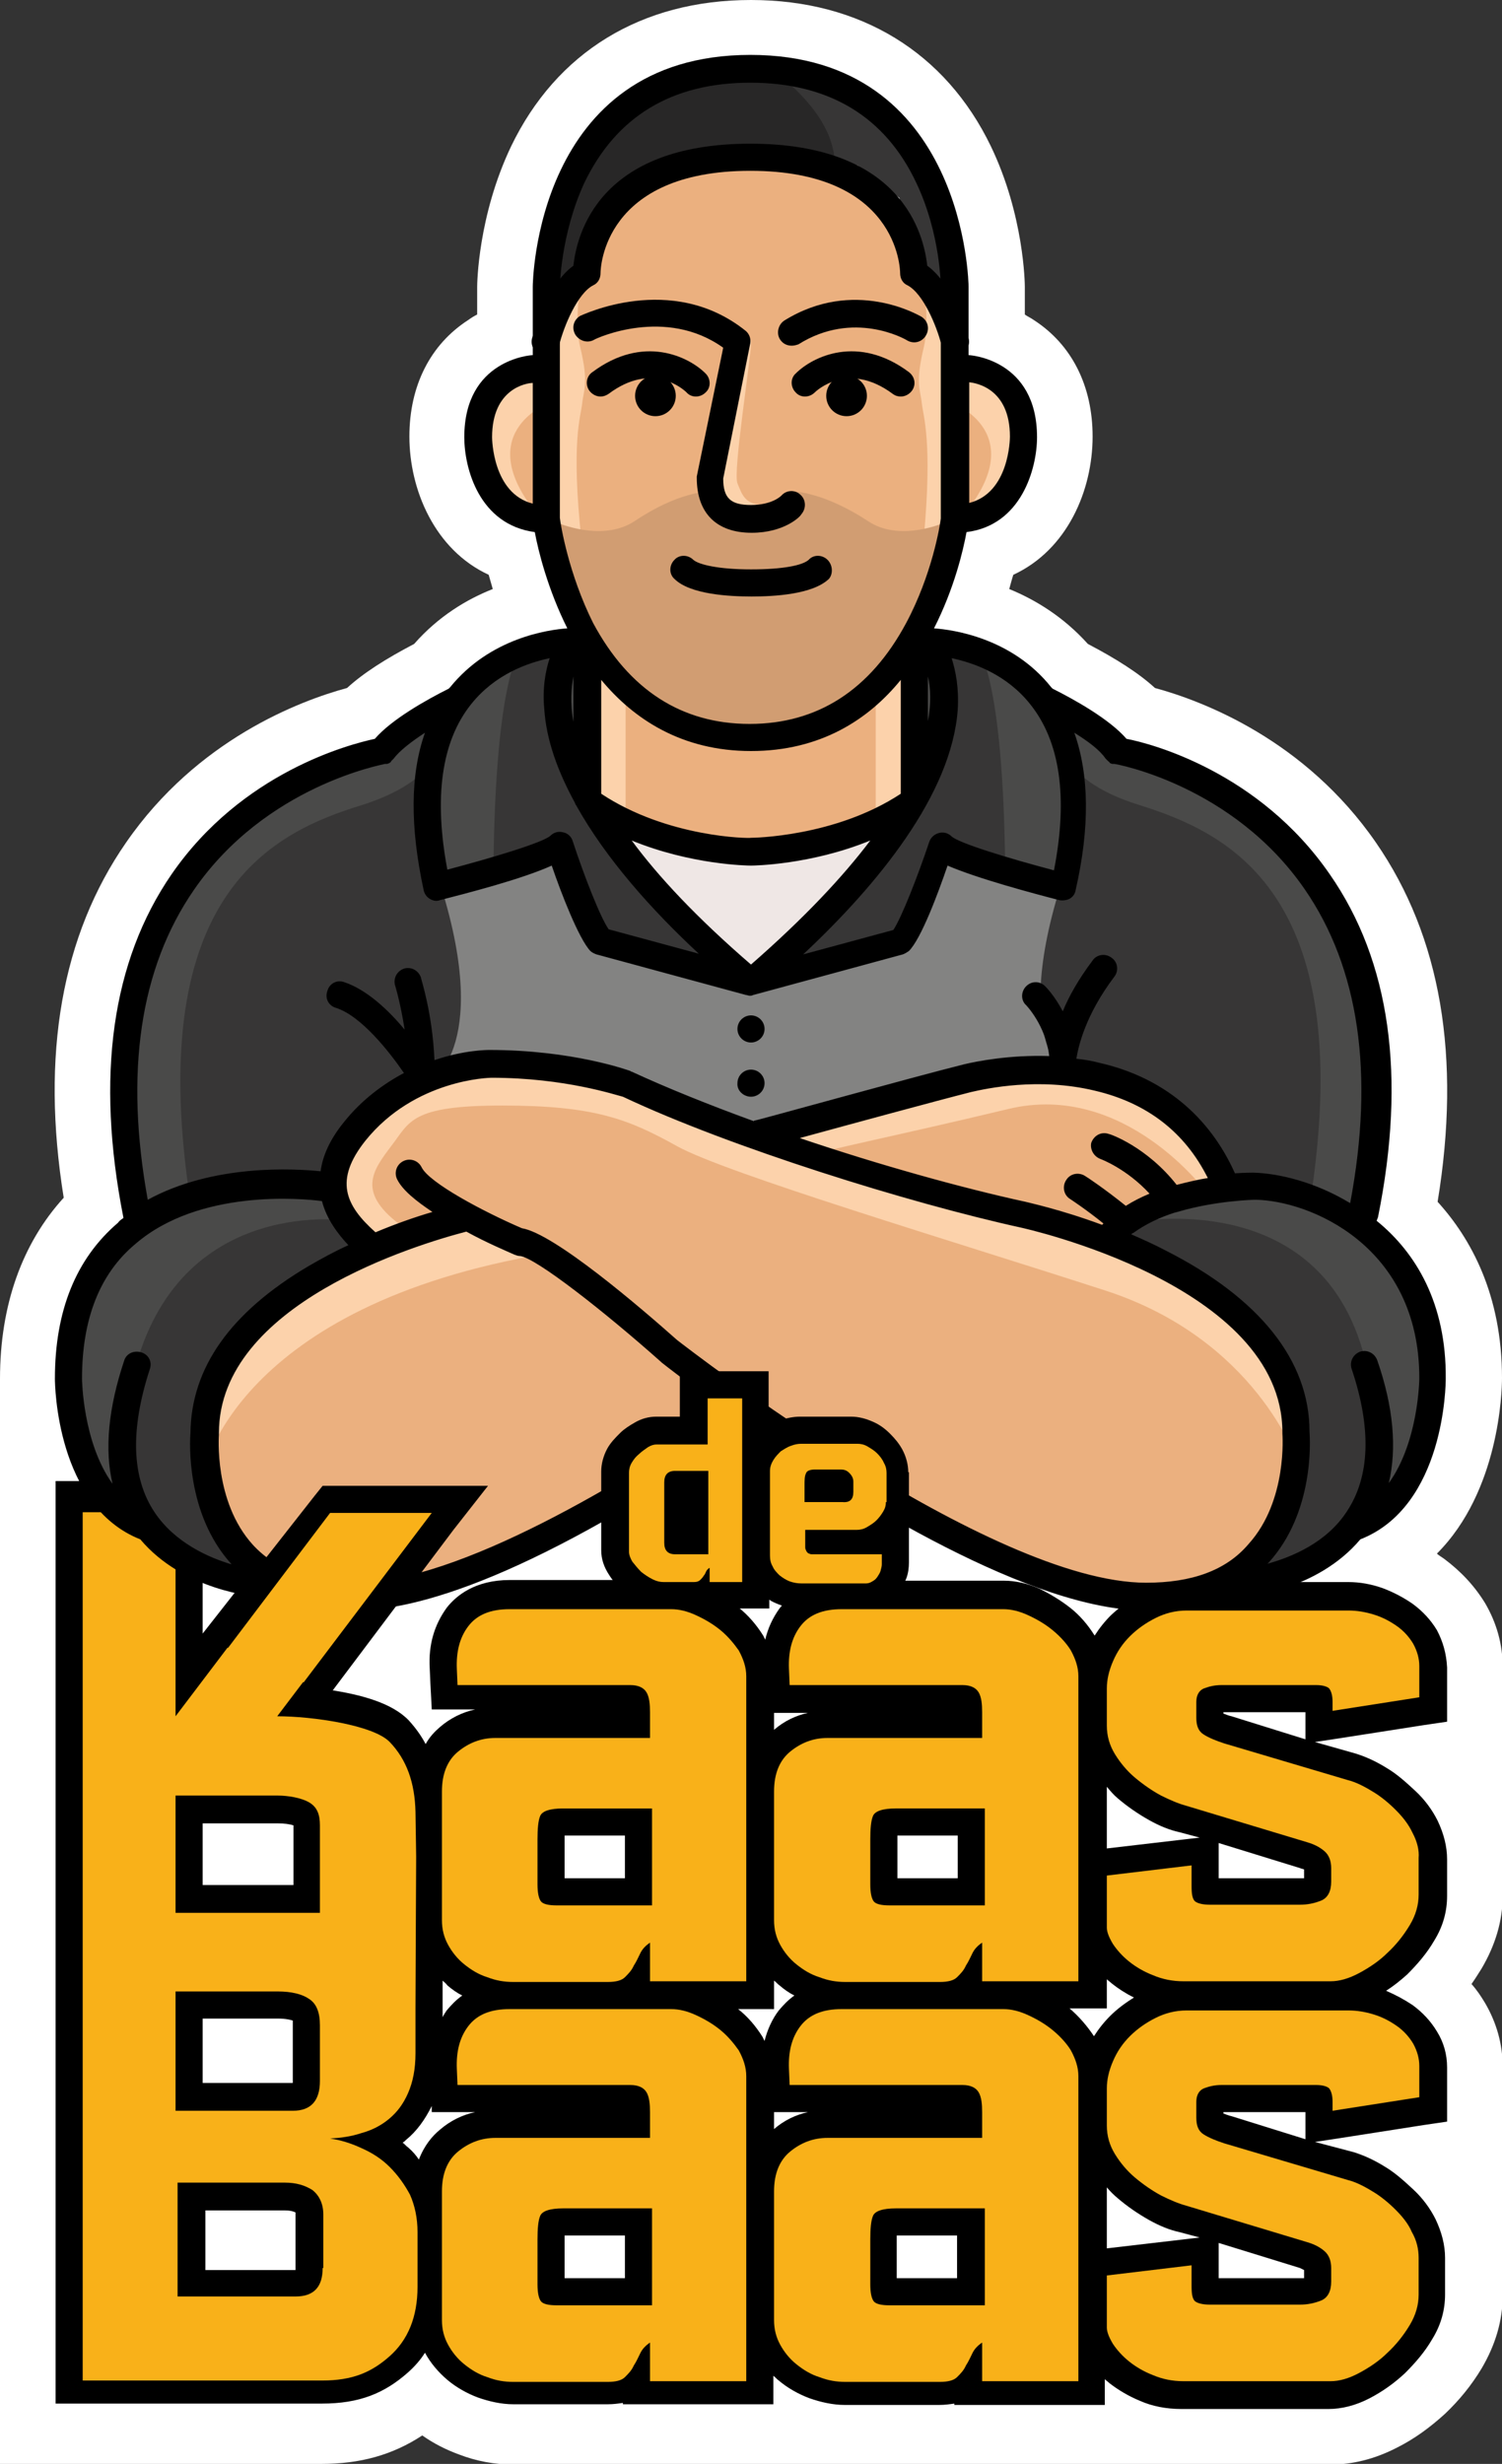
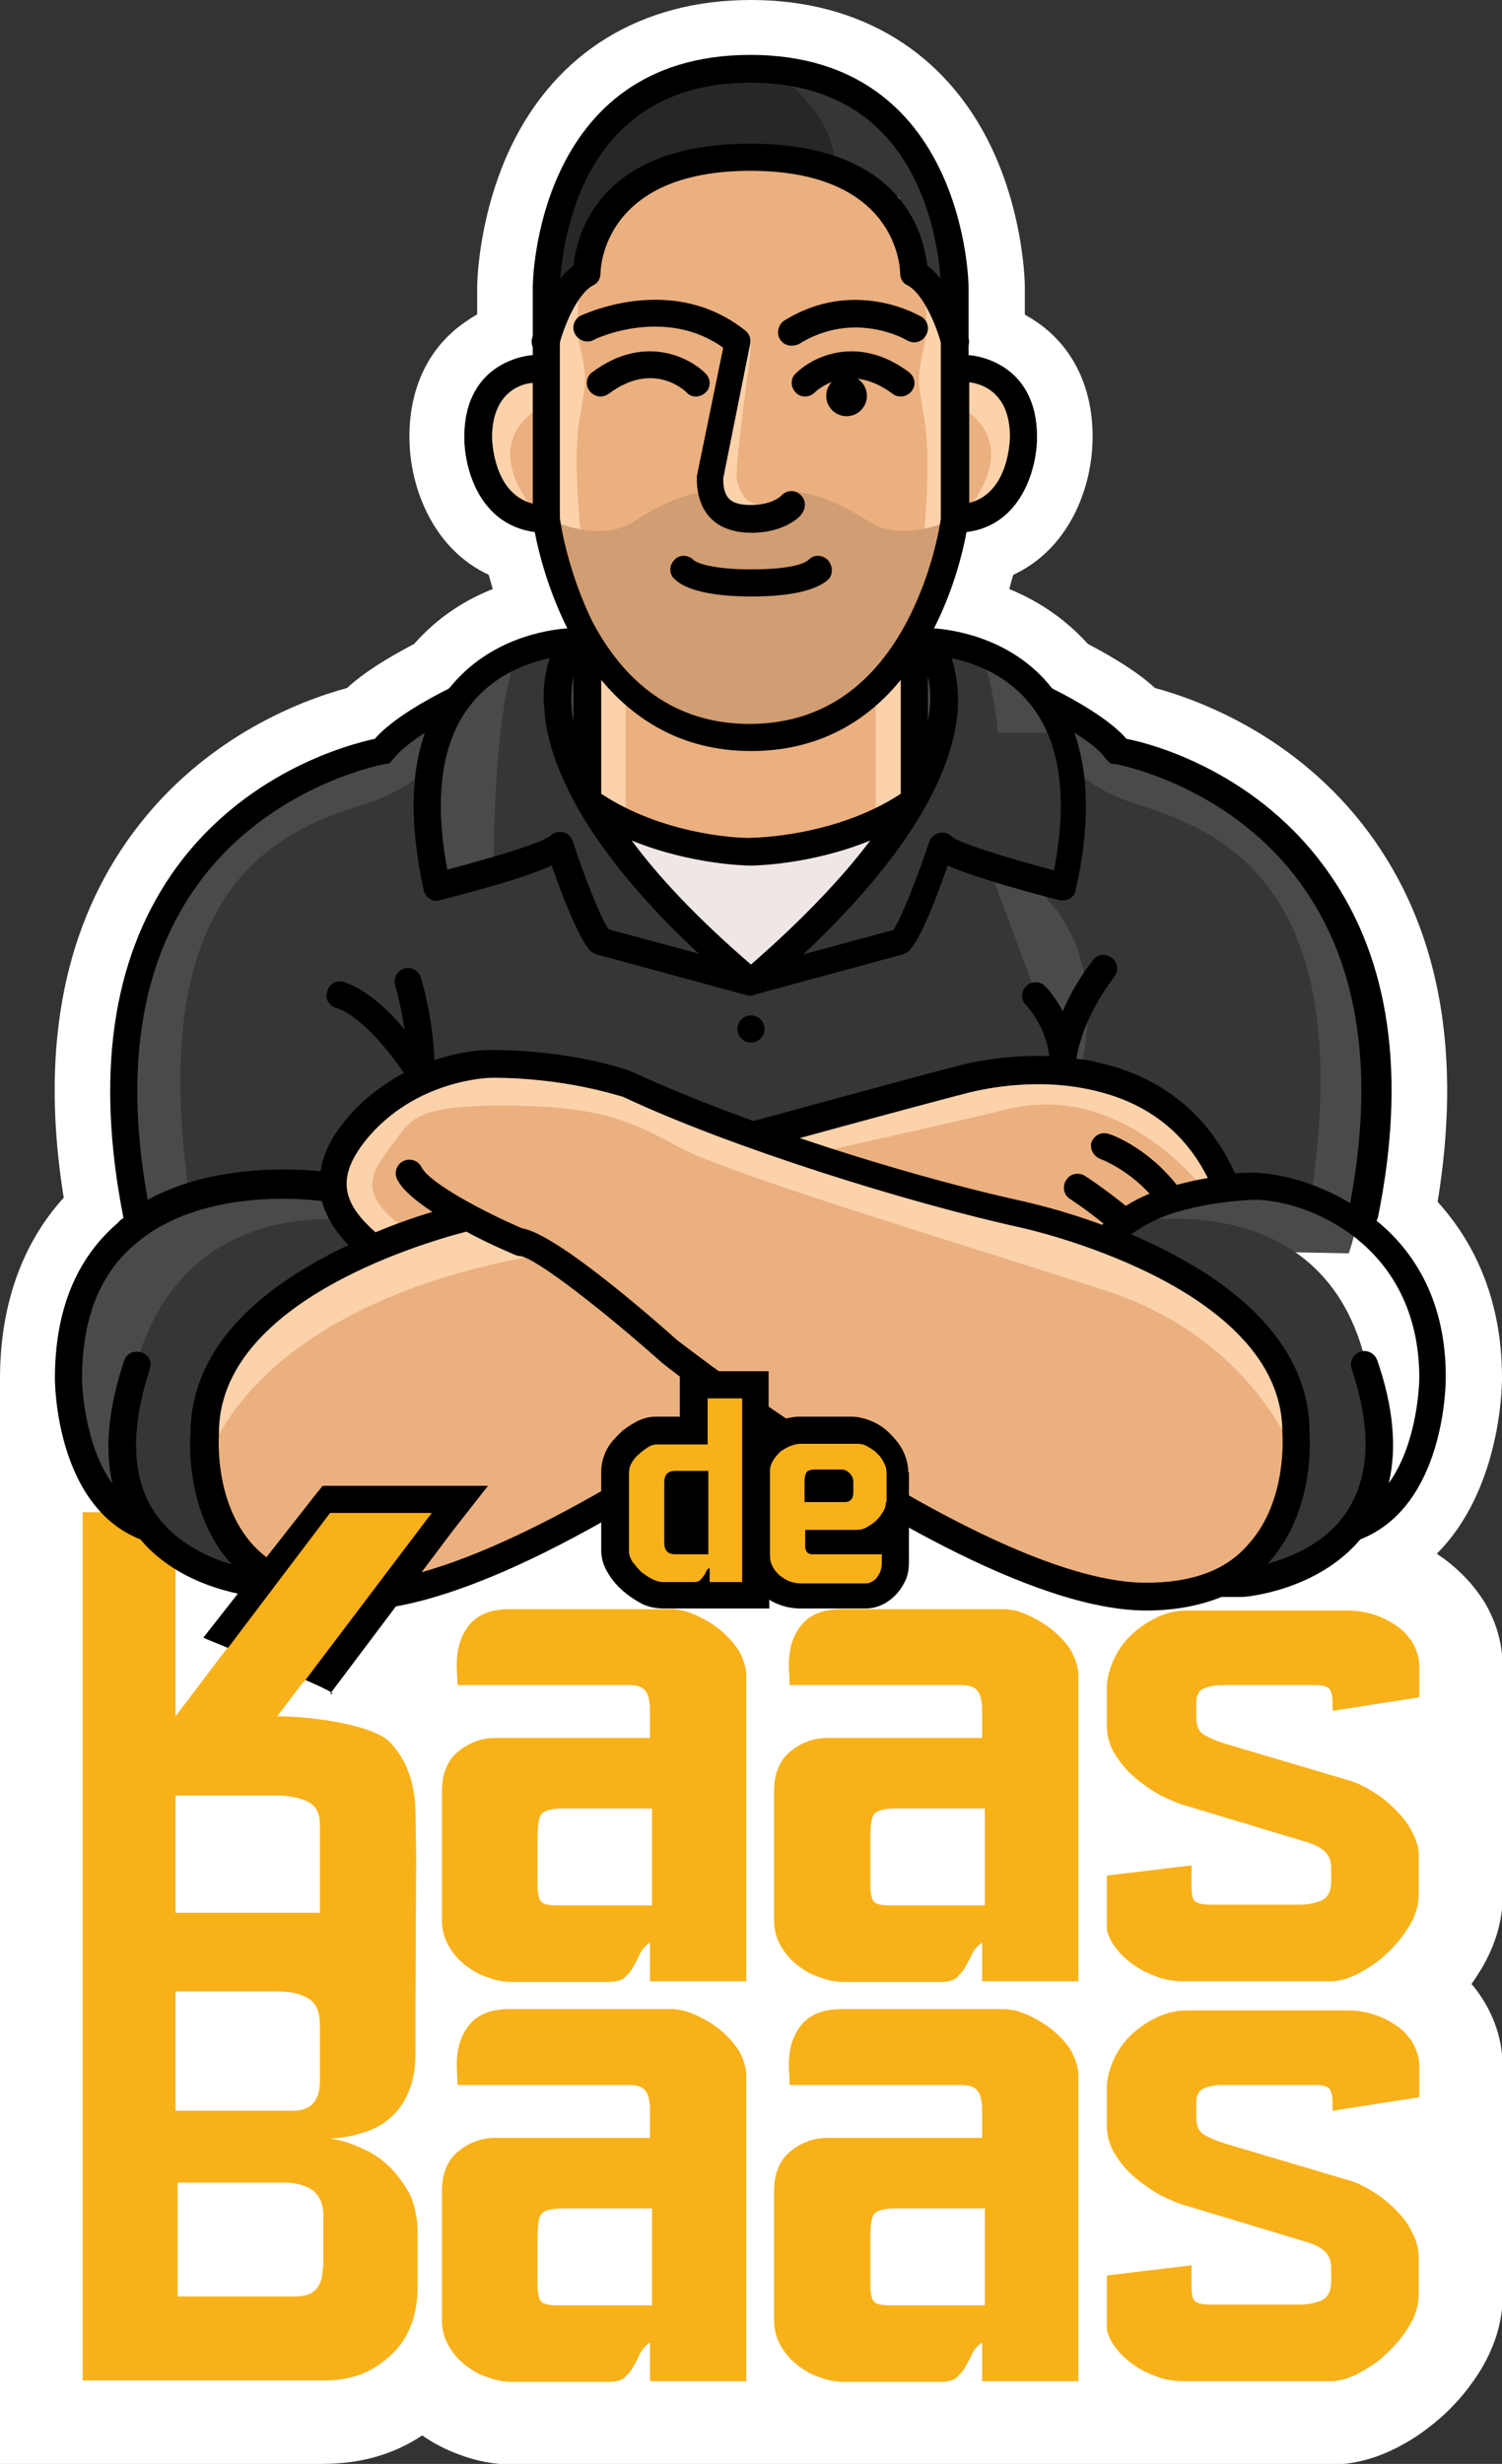
<svg xmlns="http://www.w3.org/2000/svg" version="1.1" id="Laag_1" x="0px" y="0px" viewBox="0 0 221.6 363.5" style="enable-background:new 0 0 221.6 363.5;" xml:space="preserve">
  <rect x="0" y="0" width="221.6" height="363.5" fill="#333333" stroke="none" />
  <style type="text/css"> .st0{fill:#FFFFFF;} .st1{fill:#F9B119;} .st2{fill:#4A4A49;} .st3{fill:#FCD2AB;} .st4{fill:#EBB07F;} .st5{fill:#373636;} .st6{fill:#EFE7E5;} .st7{fill:#838382;} .st8{fill:#282727;} .st9{fill:#D19D72;} .st10{fill:none;stroke:#000000;stroke-width:4.025;stroke-linecap:round;stroke-linejoin:round;stroke-miterlimit:10;} </style>
  <path class="st0" d="M213.1,230c-0.4-0.3-0.8-0.5-1.1-0.8c9.2-9.2,9.6-23.9,9.6-25.9c0-12.3-4.6-20.6-9.5-26 c3.5-21.3,0.5-39.1-9.1-53c-10.5-15.2-25.6-20.9-32.6-22.8c-2.4-2.2-5.7-4.3-9.9-6.5c-3.6-4-7.7-6.5-11.6-8.1 c0.2-0.7,0.4-1.5,0.6-2.1c8-3.7,11.7-12.5,11.7-20.4c0-7.5-3.1-13.6-8.7-17.2c-0.4-0.3-0.9-0.5-1.3-0.8v-4.1c0-0.4-0.1-10.5-5-20.7 C139.5,7.7,126.9,0,110.8,0C94.6,0,82.1,7.7,75.4,21.6c-4.9,10.3-5,20.3-5,20.7v4.1c-0.4,0.2-0.9,0.5-1.3,0.8 c-5.6,3.6-8.7,9.7-8.7,17.2c0,7.8,3.7,16.7,11.7,20.4c0.2,0.7,0.4,1.4,0.6,2.1c-3.8,1.5-8,4-11.6,8.1c-4.2,2.2-7.5,4.3-9.9,6.5 c-7,1.9-22.1,7.6-32.6,22.8c-9.5,13.7-12.6,31.3-9.2,52.4C3.3,183.4,0,192.5,0,203.4c0,0.8,0,160.1,0,160.1h47.4 c5.7,0,10.5-1.3,14.9-4.2c1.7,1.2,3.5,2.1,5.4,2.8c2.6,1,5.3,1.5,8.1,1.5h120.5c3.2,0,6.5-0.8,9.8-2.5c2.6-1.3,4.9-3,7.1-5 c2.1-2,3.9-4.2,5.4-6.7c2-3.4,3.1-7,3.1-10.7v-33.8c0-3.3-0.9-6.5-2.6-9.4c-0.6-1-1.2-1.9-2-2.8c0.5-0.7,1-1.5,1.5-2.3 c2-3.4,3.1-7,3.1-10.7v-33.8c0-3.3-0.9-6.5-2.6-9.4C217.5,233.9,215.5,231.8,213.1,230z M111.6,229.4c-1.3-0.8-2.6-1.6-4-2.2 c-1.6-0.7-3.3-1.2-4.9-1.5c2.6-1.6,5.3-3.3,8-5.2c2.7,1.8,5.5,3.6,8.3,5.4C116.3,226.5,113.8,227.7,111.6,229.4z M148.9,168.3 c0.9-0.1,1.9-0.2,3-0.3c-0.2,0.3-0.5,0.5-0.7,0.8C150.4,168.7,149.6,168.5,148.9,168.3z M72.7,167.2c8.6,0,14.7,1.8,16.2,2.3 c16.5,7.7,43.4,16,60,19.6c8.4,1.8,32.2,9.8,32.2,22.3c0,0.3,0,0.6,0,0.9c0.1,1.8-0.1,7.2-2.9,10.2c-1.8,2-4.9,3-9.1,3 c-4.6,0-15.6-2.1-38.3-16.2c-13.2-8.1-24-16.5-25.6-17.7c-16.6-14.7-22.8-17.4-25.6-18.1c-4.7-2.1-8.8-4.5-10.4-5.7 C71,167.3,72.4,167.2,72.7,167.2z M87.7,211.1H71.9h-8.3H48.7h-1.2h-4l-2.4,3.1l-0.7,0.9c-0.1-1.2-0.1-2.2-0.1-2.8 c0-0.3,0-0.6,0-0.9c0-10.1,16.1-17.6,27.5-21c2.1,1,3.9,1.8,4.7,2.2c0.6,0.3,1.3,0.5,2,0.6c2.4,1.4,9.6,6.8,17.4,13.7 c0.2,0.1,0.3,0.3,0.5,0.4c0.1,0.1,0.3,0.2,0.6,0.5C91.2,208.9,89.5,210,87.7,211.1z M195.4,193.1c-2-2.7-4.3-5.1-6.8-7.3 c2.1,0.6,4.5,1.7,6.5,3.4c1,0.8,1.8,1.7,2.6,2.6C196.9,192.2,196.1,192.6,195.4,193.1z M192.9,166c-1.9-0.5-3.7-0.8-5.5-1 c-4.1-6.6-10-11.5-17.3-14.3c0.3-0.5,0.7-1.1,1.1-1.6c1.6-2.2,2.3-4.8,1.9-7.5c-0.4-2.7-1.8-5.1-4-6.7c-0.7-0.5-1.5-1-2.3-1.3 c0-0.1,0.1-0.3,0.1-0.5c0.8-3.8,1.4-7.3,1.6-10.7c4.9,1.9,12.4,5.9,17.7,13.5C191.6,143.6,193.8,153.7,192.9,166z M145.9,139.8 c-2.4,2.4-3.4,5.7-2.9,8.9c-1.1,0.2-2,0.4-2.5,0.5c-4.4,1.1-13,3.4-20,5.4c0.2-0.6,0.3-1.2,0.4-1.8l14.7-4c1.7-0.5,3.3-1.4,4.5-2.6 c0.8-0.8,2.3-2.3,4.7-8c0.8,0.2,1.5,0.5,2.3,0.7C146.7,139.1,146.3,139.4,145.9,139.8z M130.8,75.8c-0.3,1.7-1.4,7-4.1,12.2 c-3.9,7.3-8.9,10.6-15.9,10.6c-7,0-12-3.4-15.9-10.6c-2.8-5.2-3.8-10.5-4.1-12.2V42.4c0-0.4,0.2-6.3,2.9-11.9 c3.3-6.9,8.7-10.2,17.2-10.2s13.9,3.2,17.2,10.2c2.6,5.6,2.8,11.5,2.9,11.9V75.8z M72.5,146.9c-0.2,0-0.6,0-1.1,0 c-0.6-2.9-1.2-4.8-1.3-5.2c-0.2-0.6-0.4-1.1-0.7-1.7c2.3-0.6,4.9-1.3,7.3-2.1c2.5,5.8,3.9,7.2,4.8,8.1c0.6,0.6,1.2,1.1,1.9,1.5 C80.2,147.2,76.6,146.9,72.5,146.9z M53.7,137.4c0,0-0.1,0-0.1,0c-1-0.3-2.1-0.5-3.2-0.5c-4.4,0-8.2,2.8-9.6,6.9 c-1.8,5.3,1.1,11,6.3,12.8c0.2,0.1,0.4,0.3,0.8,0.5c-1.2,1.1-2.3,2.4-3.4,3.7c-1,1.3-1.9,2.5-2.6,3.8c0,0,0,0-0.1,0 c-3.7,0-8.3,0.3-13.2,1.5c-0.9-12.3,1.3-22.4,6.7-30.2c5.3-7.7,12.8-11.6,17.7-13.6c0.2,3.4,0.7,7,1.6,10.7c0.2,1,0.6,2,1.1,2.9 C55,136.4,54.3,136.9,53.7,137.4z M26.1,193.1c-0.8-0.6-1.7-1.1-2.7-1.4c0,0,0,0-0.1,0c0.6-0.8,1.2-1.5,1.9-2.1 c2.1-1.8,4.7-2.9,7.3-3.6C30.3,188.1,28,190.4,26.1,193.1z M146.4,117.2c0.5-1.3,1-2.5,1.4-3.8c0.3,1.4,0.5,2.9,0.6,4.4 C147.6,117.7,146.9,117.4,146.4,117.2z M73.8,113.5c0.4,1.2,0.8,2.5,1.4,3.7c-0.5,0.2-1.2,0.4-2,0.7 C73.3,116.4,73.4,114.9,73.8,113.5z" />
-   <path d="M212,240.5c-0.9-1.5-2.1-2.8-3.6-3.9c-1.3-0.9-2.8-1.7-4.4-2.3c-1.7-0.6-3.4-0.9-5.1-0.9h-23.8c-2.3,0-4.4,0.5-6.4,1.5 c-1.8,0.9-3.4,2.1-4.8,3.4c-0.9,0.9-1.7,1.9-2.4,3c-1-1.6-2.2-3-3.6-4.1c-1.4-1.1-2.9-2-4.5-2.8c-1.8-0.8-3.6-1.2-5.3-1.2h-23.8 c-5.1,0-7.9,2.3-9.3,4.1c-1,1.4-1.7,2.9-2.1,4.6c-0.1-0.2-0.2-0.4-0.3-0.6c-1-1.6-2.2-3-3.7-4.2c-1.4-1.1-2.9-2-4.5-2.8 c-1.8-0.8-3.6-1.2-5.3-1.2H75.2c-5.1,0-7.9,2.3-9.3,4.1c-1.8,2.5-2.7,5.4-2.5,8.9l0.1,2.3l0.2,3.8h3.8h2.6c-1.9,0.4-3.7,1.3-5.2,2.6 c-0.7,0.6-1.5,1.4-2.1,2.5c-0.7-1.3-1.5-2.4-2.5-3.5c-2.5-2.6-7.1-3.8-11.7-4.5l18.2-24.2l5.1-6.5h-8.3H48.7h-1.2l-1.2,1.5 l-16.4,20.9v-18.5v-4h-4H12.2h-4v4v128.1v4h4h35.3c5.5,0,9.2-1.5,12.7-4.6c1-0.9,1.8-1.8,2.5-2.9c0.8,1.5,2,2.9,3.3,4 c1.3,1.1,2.9,2,4.5,2.6c1.7,0.6,3.5,1,5.2,1h8.8h5.2c0.8,0,1.5-0.1,2.2-0.2v0.2h4h14.2h4v-4v-0.2c0.3,0.2,0.5,0.5,0.8,0.7 c1.3,1.1,2.9,2,4.5,2.6c1.7,0.6,3.5,1,5.2,1h8.8h5.2c0.8,0,1.5-0.1,2.2-0.2v0.2h4h14.2h4v-4V351c0.2,0.2,0.5,0.4,0.7,0.6 c1.3,1,2.8,1.9,4.5,2.6c1.8,0.8,3.9,1.2,6.1,1.2h21.7c1.9,0,4-0.5,6.1-1.6c1.9-1,3.6-2.2,5.2-3.7c1.5-1.5,2.9-3.1,4-5 c1.3-2.1,1.9-4.3,1.9-6.6v-5.4c0-1.9-0.5-3.8-1.4-5.7c-0.8-1.6-1.9-3.1-3.3-4.4c-1.3-1.2-2.6-2.4-4.1-3.3c-1.6-1-3.1-1.7-4.7-2.2 l0,0l0,0L194,316l3.3-0.5l12.8-2l3.4-0.5v-3.4v-4.6c0-1.9-0.5-3.7-1.5-5.3c-0.9-1.5-2.1-2.8-3.6-3.9c-1.2-0.8-2.5-1.5-3.9-2.1 c1.1-0.7,2.1-1.5,3.1-2.4c1.5-1.5,2.9-3.1,4-5c1.3-2.1,1.9-4.3,1.9-6.6v-5.4c0-1.9-0.5-3.8-1.4-5.7c-0.8-1.6-1.9-3.1-3.3-4.4 c-1.3-1.2-2.6-2.4-4.1-3.3c-1.6-1-3.1-1.7-4.7-2.2l0,0l0,0L194,257l3.3-0.5l12.8-2l3.4-0.5v-3.4v-4.6 C213.4,244,212.9,242.2,212,240.5z M141.2,329.8v6.3h-8.9v-5.7c0-0.2,0-0.4,0-0.6H141.2z M112.8,301.1c-0.1-0.2-0.2-0.4-0.3-0.6 c-1-1.6-2.2-3-3.6-4.1h1.3h4v-4v-0.2c0.3,0.2,0.5,0.5,0.8,0.7c0.7,0.6,1.4,1.1,2.2,1.5c-1,0.7-1.7,1.5-2.3,2.2 C113.9,297.9,113.2,299.5,112.8,301.1z M92.2,329.8v6.3h-8.9v-5.7c0-0.2,0-0.4,0-0.6H92.2z M92.2,270.8v6.3h-8.9v-5.7 c0-0.2,0-0.4,0-0.6H92.2z M65.3,296.2c0-0.5,0-2,0-4c0.2,0.2,0.5,0.4,0.7,0.7c0.7,0.6,1.4,1.1,2.2,1.5c-1,0.7-1.7,1.5-2.3,2.2 c-0.2,0.3-0.4,0.6-0.6,1V296.2z M132.4,277.1v-5.7c0-0.2,0-0.4,0-0.6h8.9v6.3H132.4z M192.4,277.1c-0.2,0-0.4,0-0.6,0h-12v-1.8v-3.4 l12,3.7c0.2,0.1,0.4,0.1,0.6,0.2V277.1z M163.3,296.4v-4V292c0.2,0.2,0.5,0.4,0.7,0.6c1,0.8,2.1,1.5,3.3,2.1 c-1.3,0.8-2.5,1.7-3.5,2.7c-0.9,0.9-1.7,1.9-2.4,3c-1-1.5-2.2-2.9-3.6-4.1h1.3H163.3z M164.9,265.3c1.4,1.2,3,2.3,4.6,3.2 c1.6,0.9,3.1,1.5,4.5,1.8l3,0.8l-1.7,0.2l-12,1.4v-9.1C163.8,264.2,164.3,264.8,164.9,265.3z M192.4,334.9v1.2c-0.2,0-0.4,0-0.6,0 h-12v-1.8v-3.4l12,3.7C192,334.7,192.2,334.8,192.4,334.9z M30.3,326.1H42c0.7,0,1.2,0.1,1.6,0.3c0,0.1,0,0.2,0,0.4v7.9 c0,0.1,0,0.1,0,0.2H30.3V326.1z M43.3,269.3l0,5.1v3.7H29.9V269H41C41.9,269,42.7,269.1,43.3,269.3 C43.3,269.3,43.3,269.3,43.3,269.3z M29.9,297.8H41c1.2,0,1.9,0.2,2.2,0.3c0,0.1,0,0.3,0,0.6v8.2c0,0.2,0,0.3,0,0.4H29.9V297.8z M60.2,316.8c-0.3-0.2-0.5-0.5-0.8-0.7c0.2-0.1,0.3-0.2,0.5-0.4c1.6-1.3,2.8-3,3.8-5l0,0.9h3.8h2.6c-1.9,0.4-3.7,1.3-5.2,2.6 c-1.1,0.9-2.3,2.3-3.1,4.4C61.4,318,60.9,317.4,60.2,316.8z M114.2,311.6h2.4h2.6c-1.8,0.4-3.5,1.2-5,2.5V311.6z M163.3,322.7 c0.5,0.6,1,1.1,1.6,1.6c1.4,1.2,3,2.3,4.6,3.2c1.6,0.9,3.1,1.5,4.5,1.8l3,0.8l-1.7,0.2l-12,1.4V322.7z M116.6,252.7h2.6 c-1.8,0.4-3.5,1.2-5,2.5v-2.5H116.6z M192.6,315.6l-10.9-3.4c-0.5-0.1-0.9-0.3-1.2-0.4v-0.2h12.1V315.6z M192.6,256.6l-10.9-3.4 c-0.5-0.1-0.9-0.3-1.2-0.4v-0.2h12.1V256.6z" />
  <g>
    <path class="st1" d="M106.3,240.5c-1.1-0.9-2.3-1.6-3.6-2.2c-1.3-0.6-2.5-0.9-3.7-0.9H75.2c-2.8,0-4.8,0.8-6.1,2.5 c-1.3,1.7-1.8,3.8-1.7,6.3l0.1,2.4H93c1.2,0,2,0.4,2.4,1.1c0.4,0.7,0.5,1.7,0.5,2.9v3.8H73.1c-2.1,0-3.9,0.7-5.5,2 c-1.6,1.3-2.4,3.3-2.4,5.9v19c0,1.3,0.3,2.5,0.9,3.6c0.6,1.1,1.4,2.1,2.4,2.9c1,0.8,2.1,1.5,3.4,1.9c1.3,0.5,2.5,0.7,3.8,0.7h8.8 h5.2c1.1,0,2-0.2,2.5-0.7c0.5-0.5,1-1,1.3-1.7c0.4-0.6,0.7-1.3,1-1.9c0.3-0.6,0.8-1.1,1.4-1.5v5.7h14.2v-11v-34 c0-1.3-0.4-2.5-1.1-3.8C108.3,242.5,107.4,241.4,106.3,240.5z M96.2,281.1H82.1c-1.2,0-2-0.2-2.3-0.6c-0.3-0.4-0.5-1.2-0.5-2.5 v-6.6c0-1.6,0.1-2.8,0.4-3.5c0.3-0.7,1.4-1.1,3.4-1.1h13.1V281.1z" />
  </g>
  <g>
    <path class="st1" d="M155.3,240.5c-1.1-0.9-2.3-1.6-3.6-2.2c-1.3-0.6-2.5-0.9-3.7-0.9h-23.8c-2.8,0-4.8,0.8-6.1,2.5 c-1.3,1.7-1.8,3.8-1.7,6.3l0.1,2.4H142c1.2,0,2,0.4,2.4,1.1c0.4,0.7,0.5,1.7,0.5,2.9v3.8h-22.8c-2.1,0-3.9,0.7-5.5,2 c-1.6,1.3-2.4,3.3-2.4,5.9v19c0,1.3,0.3,2.5,0.9,3.6c0.6,1.1,1.4,2.1,2.4,2.9c1,0.8,2.1,1.5,3.4,1.9c1.3,0.5,2.5,0.7,3.8,0.7h8.8 h5.2c1.1,0,2-0.2,2.5-0.7c0.5-0.5,1-1,1.3-1.7c0.4-0.6,0.7-1.3,1-1.9c0.3-0.6,0.8-1.1,1.4-1.5v5.7h14.2v-11v-34 c0-1.3-0.4-2.5-1.1-3.8C157.4,242.5,156.4,241.4,155.3,240.5z M145.3,281.1h-14.1c-1.2,0-2-0.2-2.3-0.6c-0.3-0.4-0.5-1.2-0.5-2.5 v-6.6c0-1.6,0.1-2.8,0.4-3.5c0.3-0.7,1.4-1.1,3.4-1.1h13.1V281.1z" />
  </g>
  <g>
    <path class="st1" d="M208.4,270.4c-0.6-1.3-1.5-2.4-2.5-3.4c-1-1-2.2-2-3.4-2.7c-1.3-0.8-2.5-1.4-3.7-1.7l-18.2-5.4 c-1.2-0.4-2.2-0.8-3-1.3c-0.8-0.5-1.1-1.3-1.1-2.5v-2.3c0-1,0.4-1.7,1.1-2c0.8-0.3,1.6-0.5,2.6-0.5h14c0.9,0,1.6,0.2,1.9,0.5 c0.3,0.4,0.5,1,0.5,2v1.3l12.8-2v-4.6c0-1.1-0.3-2.2-0.9-3.3c-0.6-1-1.4-1.9-2.4-2.6c-1-0.7-2.1-1.3-3.4-1.7 c-1.3-0.4-2.5-0.6-3.8-0.6h-23.8c-1.7,0-3.2,0.4-4.6,1.1c-1.4,0.7-2.7,1.6-3.8,2.7s-1.9,2.3-2.5,3.7c-0.6,1.4-0.9,2.7-0.9,4v5.5 c0,1.5,0.4,2.9,1.2,4.2c0.8,1.3,1.8,2.5,3,3.5c1.2,1,2.5,1.9,3.8,2.6c1.4,0.7,2.6,1.2,3.7,1.5l17.9,5.4c1,0.3,1.8,0.7,2.5,1.3 c0.7,0.6,1,1.5,1,2.5v2c0,1.4-0.5,2.4-1.5,2.8c-1,0.4-2,0.6-3.1,0.6h-13.3c-1.1,0-1.8-0.2-2.2-0.5c-0.4-0.4-0.5-1.1-0.5-2.3v-3 l-12.5,1.5v7.7c0,0.6,0.3,1.4,0.9,2.4c0.6,0.9,1.4,1.8,2.4,2.6c1,0.8,2.2,1.5,3.5,2c1.4,0.6,2.9,0.9,4.5,0.9h21.7 c1.3,0,2.7-0.4,4.2-1.2c1.5-0.8,3-1.8,4.2-3c1.3-1.2,2.4-2.6,3.3-4.1c0.9-1.5,1.3-3,1.3-4.5v-5.4 C209.4,273,209.1,271.7,208.4,270.4z" />
  </g>
  <g>
    <path class="st1" d="M57.5,319.7c-1.2-1.2-2.6-2.1-4.2-2.8c-1.5-0.7-3.1-1.2-4.6-1.4c1.6-0.1,3.1-0.3,4.6-0.8 c1.5-0.4,2.9-1.1,4.1-2.1c1.2-1,2.1-2.2,2.8-3.8c0.7-1.6,1.1-3.5,1.1-5.9v-6.7c0-2.2,0.1-22.3,0.1-22.3l-0.1-6.6 c-0.1-4.3-1.3-7.7-3.8-10.3c-2.4-2.5-11.4-3.8-16.6-3.8l22.8-30.1H48.7l-22.8,30.1l0,0v-30.1H12.2v128.1h35.3c4.5,0,7.3-1.2,10-3.6 c2.7-2.4,4.1-5.8,4.1-10.2v-8.1c0-2.1-0.4-3.9-1.1-5.5C59.7,322.3,58.7,320.9,57.5,319.7z M25.9,264.9H41c1.4,0,3.4,0.3,4.6,1 c1.2,0.7,1.6,1.8,1.6,3.4l0,5.2v5.4c0,0.8,0,1.6,0,2.3H25.9V264.9z M25.9,293.8H41c2,0,3.6,0.4,4.6,1.1c1.1,0.7,1.6,2,1.6,3.9v8.2 c0,2.9-1.3,4.4-4,4.4H25.9V293.8z M47.6,334.6c0,2.8-1.3,4.2-4,4.2H26.2V322H42c1.7,0,3,0.4,4.1,1.1c1,0.8,1.6,2,1.6,3.6V334.6z" />
  </g>
  <g>
    <path class="st1" d="M106.3,299.5c-1.1-0.9-2.3-1.6-3.6-2.2c-1.3-0.6-2.5-0.9-3.7-0.9H75.2c-2.8,0-4.8,0.8-6.1,2.5 c-1.3,1.7-1.8,3.8-1.7,6.3l0.1,2.4H93c1.2,0,2,0.4,2.4,1.1c0.4,0.7,0.5,1.7,0.5,2.9v3.8H73.1c-2.1,0-3.9,0.7-5.5,2 c-1.6,1.3-2.4,3.3-2.4,5.9v19c0,1.3,0.3,2.5,0.9,3.6c0.6,1.1,1.4,2.1,2.4,2.9c1,0.8,2.1,1.5,3.4,1.9c1.3,0.5,2.5,0.7,3.8,0.7h8.8 h5.2c1.1,0,2-0.2,2.5-0.7c0.5-0.5,1-1,1.3-1.7c0.4-0.6,0.7-1.3,1-1.9c0.3-0.6,0.8-1.1,1.4-1.5v5.7h14.2v-11v-34 c0-1.3-0.4-2.5-1.1-3.8C108.3,301.5,107.4,300.4,106.3,299.5z M96.2,340.1H82.1c-1.2,0-2-0.2-2.3-0.6c-0.3-0.4-0.5-1.2-0.5-2.5 v-6.6c0-1.6,0.1-2.8,0.4-3.5c0.3-0.7,1.4-1.1,3.4-1.1h13.1V340.1z" />
  </g>
  <g>
    <path class="st1" d="M155.3,299.5c-1.1-0.9-2.3-1.6-3.6-2.2c-1.3-0.6-2.5-0.9-3.7-0.9h-23.8c-2.8,0-4.8,0.8-6.1,2.5 c-1.3,1.7-1.8,3.8-1.7,6.3l0.1,2.4H142c1.2,0,2,0.4,2.4,1.1c0.4,0.7,0.5,1.7,0.5,2.9v3.8h-22.8c-2.1,0-3.9,0.7-5.5,2 c-1.6,1.3-2.4,3.3-2.4,5.9v19c0,1.3,0.3,2.5,0.9,3.6c0.6,1.1,1.4,2.1,2.4,2.9c1,0.8,2.1,1.5,3.4,1.9c1.3,0.5,2.5,0.7,3.8,0.7h8.8 h5.2c1.1,0,2-0.2,2.5-0.7c0.5-0.5,1-1,1.3-1.7c0.4-0.6,0.7-1.3,1-1.9c0.3-0.6,0.8-1.1,1.4-1.5v5.7h14.2v-11v-34 c0-1.3-0.4-2.5-1.1-3.8C157.4,301.5,156.4,300.4,155.3,299.5z M145.3,340.1h-14.1c-1.2,0-2-0.2-2.3-0.6c-0.3-0.4-0.5-1.2-0.5-2.5 v-6.6c0-1.6,0.1-2.8,0.4-3.5c0.3-0.7,1.4-1.1,3.4-1.1h13.1V340.1z" />
  </g>
  <g>
    <path class="st1" d="M205.9,326c-1-1-2.2-2-3.4-2.7c-1.3-0.8-2.5-1.4-3.7-1.7l-18.2-5.4c-1.2-0.4-2.2-0.8-3-1.3 c-0.8-0.5-1.1-1.3-1.1-2.5v-2.3c0-1,0.4-1.7,1.1-2c0.8-0.3,1.6-0.5,2.6-0.5h14c0.9,0,1.6,0.2,1.9,0.5c0.3,0.4,0.5,1,0.5,2v1.3 l12.8-2v-4.6c0-1.1-0.3-2.2-0.9-3.3c-0.6-1-1.4-1.9-2.4-2.6c-1-0.7-2.1-1.3-3.4-1.7c-1.3-0.4-2.5-0.6-3.8-0.6h-23.8 c-1.7,0-3.2,0.4-4.6,1.1c-1.4,0.7-2.7,1.6-3.8,2.7s-1.9,2.3-2.5,3.7c-0.6,1.4-0.9,2.7-0.9,4v5.5c0,1.5,0.4,2.9,1.2,4.2 c0.8,1.3,1.8,2.5,3,3.5c1.2,1,2.5,1.9,3.8,2.6c1.4,0.7,2.6,1.2,3.7,1.5l17.9,5.4c1,0.3,1.8,0.7,2.5,1.3c0.7,0.6,1,1.5,1,2.5v2 c0,1.4-0.5,2.4-1.5,2.8c-1,0.4-2,0.6-3.1,0.6h-13.3c-1.1,0-1.8-0.2-2.2-0.5c-0.4-0.4-0.5-1.1-0.5-2.3v-3l-12.5,1.5v7.7 c0,0.6,0.3,1.4,0.9,2.4c0.6,0.9,1.4,1.8,2.4,2.6c1,0.8,2.2,1.5,3.5,2c1.4,0.6,2.9,0.9,4.5,0.9h21.7c1.3,0,2.7-0.4,4.2-1.2 c1.5-0.8,3-1.8,4.2-3c1.3-1.2,2.4-2.6,3.3-4.1c0.9-1.5,1.3-3,1.3-4.5v-5.4c0-1.3-0.3-2.6-1-3.8C207.8,328.1,206.9,327,205.9,326z" />
  </g>
  <rect x="66.3" y="264.9" class="st1" width="29.9" height="1.9" />
  <rect x="66.3" y="264.9" class="st1" width="29.9" height="1.9" />
-   <path class="st2" d="M205.4,184.9c-12.1-18.5-38.5-5.1-38.5-5.1s26.4,21.6,28.9,24.2c2.6,2.6,1,23.5,1,23.5l4.7-5.7 c-0.1,1.4-0.2,2.3-0.2,2.3c4-2.3,6.3-7,7.7-11.3l1.2-1.4C210.3,211.4,217.4,203.4,205.4,184.9z" />
  <path class="st3" d="M111.8,19.6c0,0-25.4-0.3-25.4,20.5c0,0-5.4,1.2-5.4,17.4s-1.2,31,5.8,38.1s12.1,13.9,27.1,12.5 s23.1-17,24.3-20.5s2.8-41.3,2.8-41.3l-6-6C134.9,40.3,132.9,19.6,111.8,19.6z" />
  <path class="st4" d="M136,59.5c-0.2-2-1-2.9,0.3-8.3c0.8-3.4,0.2-8.1-0.4-11.2c-0.4-0.8-0.5-1.6-0.5-2.4c-0.1-0.3-0.1-0.5-0.1-0.5 l-2.6-1.9l-0.9-5.3c-0.2-0.2-0.3-0.4-0.5-0.6c0-0.1-0.1-0.1-0.1-0.2c-0.2-0.2-0.4-0.5-0.5-0.7c-0.2-0.3-0.3-0.6-0.5-0.9 c-0.5-0.6-1-1-2.2-1.5c-1.9-0.7-3.1-1.8-4.8-2.8c-3.4-1.8-8.7-2.1-12.5-2.1c-4.7-0.1-9.3,0.7-13.8,2.3c-0.2,0.1-0.4,0.2-0.6,0.3 c-0.2,0.1-0.3,0.3-0.5,0.5c-0.9,1-1.8,1.8-2.7,2.5c-0.9,1.3-1.8,2.7-3.1,3.7l-0.8,4.8l-2.6,1.9c0,0-2.3,8.7-1,14.1 c1.3,5.4,0.5,6.3,0.3,8.3c-0.2,1.9-1.7,5.6-0.1,20.3c1.3-0.1,2.7-0.2,4-0.4l3.6-0.9c0.2-0.1,0.4-0.2,0.7-0.2c3.3-1.4,6.1-3,9.6-4.1 c2.6-0.8,4.6,0.6,5.5,2.5c0.5-0.2,1.1-0.3,1.7-0.3c0.7,0,1.3,0.1,1.8,0.3c0.8-2,2.8-3.2,5.4-2.2c5.4,2.1,10.7,4.1,16.5,4.7 c0.6,0.1,1.1,0.1,1.7,0.1C137.6,65,136.2,61.4,136,59.5z" />
  <path class="st3" d="M80.9,54.4c0,0-10.4-1.3-10.4,11s9.2,11.1,9.2,11.1L80.9,54.4" />
  <path class="st2" d="M65,105c-0.5,0.4-7.7,3.8-10.2,5.8c-2.5,2-44.6,4.5-35.6,70.9l179.8,3.2c0,0,19.9-58-32.2-74.1l-12.1-6.7 c0,0-5.8-11-19.9-9.4c-14.1,1.5-50.9,0-50.9,0S77.7,95.1,65,105z" />
  <path class="st5" d="M168.2,118.8c-13-4-11.7-10.7-11.7-10.7h-45.7H65c0,0,1.3,6.6-11.7,10.7c-13,4-31.8,12.9-25.4,57.2l82.8-2.9 l82.8,2.9C200,131.7,181.2,122.9,168.2,118.8z" />
-   <path class="st2" d="M145.5,126.9l-1-30.9c0,0,21.4,5.6,13,34.9L145.5,126.9z" />
+   <path class="st2" d="M145.5,126.9c0,0,21.4,5.6,13,34.9L145.5,126.9z" />
  <path class="st2" d="M78.1,96c0,0-21.4,5.6-13,34.9l12.1-4L78.1,96z" />
  <path class="st2" d="M49,175.2c0,0-25.4-1.8-30.8,8.1S2.1,207,19.5,222.6s17.9,9,17.9,9s-13.1-15.8-5.6-26.7 c7.5-10.9,22.3-20.6,22.3-20.6L49,175.2z" />
  <path class="st3" d="M86.8,95.7l-1,20.7c0,0,3.5,4.6,3.2,5.5c-0.3,0.9,21.8,3.5,21.8,3.5l15.1-1.8l9.1-6.3V94.7l-11.1,10.6 l-12.4,3.5l-12.7-2.3l-6.4-4.5L86.8,95.7z" />
  <path class="st3" d="M69.7,180.1c0,0-36,7-39.5,28.6s16.6,26.9,16.6,26.9s34.7-1.1,62.4-26.7l-25.4-21.6L69.7,180.1z" />
  <path class="st4" d="M30,217.6c-0.1-0.5,4.8-25,50.8-32.7l29,22.7c0,0-24.1,15.5-23.6,16.7c0.4,1.2-29.8,13.3-35.8,11.2 S33.5,232.6,30,217.6z" />
  <path class="st4" d="M129.2,101.1v20.3c0,0-14.8,5.5-15.6,5.5s-21.3-5.7-21.3-5.7v-19.3c0,0,7.1,4.2,7.7,4.5 c0.7,0.3,12.7,2.3,12.7,2.3s0-1.2,2-0.6c2,0.6,11.1-4,11.1-4L129.2,101.1z" />
  <path class="st6" d="M110.3,145L89,121.9c0,0,27.3,7.9,42.9-1.6C131.9,120.3,122,139,110.3,145z" />
  <path class="st5" d="M51.6,180.1c0,0-24.4-3.9-31.5,21.2S27.6,231.5,38,233c0,0-6.2-3.2-7-11.5c-0.8-8.3-1.3-23.1,4.6-26.2 c5.8-3.1,18.6-11,18.6-11L51.6,180.1z" />
  <path class="st5" d="M76.9,95.7c0,0-3.8,3.4-4.1,32.4l9.3-2.7l6.8,14.2l21.4,5.3c0,0-28.9-27.5-28.3-35.9s2-14.4,2-14.4L76.9,95.7z" />
  <path class="st5" d="M144.2,95.7c0,0,3.8,3.4,4.1,32.4l-9.3-2.7l-6.8,14.2l-21.4,5.3c0,0,28.9-27.5,28.3-35.9 c-0.6-8.4-2-14.4-2-14.4L144.2,95.7z" />
  <path class="st5" d="M165.1,180.6c0,0,31.6-7.4,36.9,22.8c5.3,30.2-19.2,29.6-19.2,29.6l7.3-10.5c0,0,4.6-19.1-6.2-27.1 c-10.8-8.1-20.8-12.1-20.8-12.1L165.1,180.6z" />
  <path class="st4" d="M80.9,59.5c0,0-11.9,4.5-1.1,17L80.9,59.5z" />
  <path class="st3" d="M140.6,54.4c0,0,10.4-1.3,10.4,11s-9.2,11.1-9.2,11.1L140.6,54.4" />
  <path class="st4" d="M140.6,59.5c0,0,11.9,4.5,1.1,17L140.6,59.5z" />
  <path class="st3" d="M106.8,48.4c0,0,4-0.1,4,2.2s-2.7,19-2,20.7c0.7,1.7,1.1,3.2,4,3.2c3,0-1,2.2-1,2.2l-7.7-5.3l3.3-21.8 L106.8,48.4z" />
-   <path class="st7" d="M158.3,159.8c0,0-9.4-4.7-1.9-28.9l-1.7-0.7l-15.4-4.8l-6.8,14.2l-21.8,5.3L89,139.6l-6.8-14.2l-15.4,4.8 l-1.7,0.7c7.5,24.2-1.9,28.9-1.9,28.9l47.3,11.4l0.6,0L158.3,159.8z" />
  <path class="st3" d="M165,181.6c1-1.1,2.2-2.3,3.6-3c1.6-0.8,3.9-1.3,5.7-1.7c1.8-0.5,3.1-0.1,4.7-1c1-0.6,1.9-0.7,2.8-0.7 c-0.3-0.6-6-11.4-20-16.4c-14.5-5.2-47,8.6-47,8.6l1,2.5l47.8,13.1C164,182.6,164.5,182.2,165,181.6z" />
  <path class="st3" d="M189.9,205.8c0,0,0.8-10.5-13-16.5c-13.8-6.1-70.6-23.2-70.6-23.2s-15.6-7.6-21.7-8.3s-17.9,0-17.9,0l-13.9,8.5 c0,0-3.1,8.9-3.8,8.9c-0.6,0,5.2,9.1,5.2,9.1l15.5-4.2l11.1,4.8l36.2,27.3c0,0,35,25.4,55.6,23.4S189.9,205.8,189.9,205.8z" />
  <path class="st4" d="M191.3,215.4c0,0-6-17.8-28.2-25s-56-17.3-63.2-21.3c-7.2-4-12.2-6-25.8-6s-13.6,2.4-16.4,6 c-2.7,3.6-5.3,6.9,1.9,12l10.1-1c0,0,8.5,1.7,17.8,9.7c9.2,8,39.9,30.8,52.1,35.9s17.1,11.6,41,7.9 C180.6,233.5,191.3,228.7,191.3,215.4z" />
  <path class="st4" d="M177.9,175.8c0,0-12-16.3-29.1-12.2c-17.1,4.1-28.3,6.3-28.4,6.7c-0.1,0.4,42.8,12.9,42.8,12.9L177.9,175.8z" />
  <path class="st5" d="M95,14.7l11-3.4c0,0,8.7-1.1,9.1-1.1c0.4,0,10.3,3.1,11,3.5c0.7,0.5,8.1,6.8,8.1,6.8s3.6,11.2,3.7,11.4 s2.7,12,2.7,12l-6-3.9l-1.9-10.8l-6.2-4.8l-13.8-1.3l-9.7,0.2l-10.2,2.3l-4.3,8.7L80.4,45l3.1-18.9L95,14.7z" />
  <path class="st8" d="M123.1,23.2c-0.6-5.6-5.7-10.3-9.1-12.9c-2.5,0.3-7.9,1-7.9,1l-11,3.4L83.5,26.1L80.4,45l8.2-10.7l4.3-8.7 l10.2-2.3l9.7-0.2l10.5,1C123.2,23.8,123.1,23.5,123.1,23.2z" />
  <g>
    <path d="M116.8,51c-0.7,0-1.3-0.3-1.7-0.9c-0.6-0.9-0.3-2.2,0.6-2.8c10.3-6.4,19.8-0.8,20.2-0.6c1,0.6,1.3,1.8,0.7,2.8 c-0.6,1-1.8,1.3-2.8,0.7c-0.3-0.2-7.9-4.5-16,0.6C117.5,50.9,117.2,51,116.8,51z" />
  </g>
  <path class="st9" d="M142.2,78.1c-0.4-1-1.6-1.5-2.6-1.1c-1.6,0.7-7.3,2.7-11.5-0.1c-6.4-4.2-10.7-4.4-11.2-4.4c-1.1,0-2,0.9-2,2 c0,0.4,0.1,0.8,0.3,1.1l-4.4,0.7l-4.2-0.9c0.1-0.3,0.2-0.6,0.2-0.9c0-1.1-0.9-2-2-2c-0.5,0-4.8,0.1-11.2,4.4 c-4.3,2.8-10,0.8-11.7,0.1c-1-0.4-2.2,0-2.6,1.1c-0.4,1,0,2.2,1.1,2.6c0.3,0.1,0.8,0.3,1.4,0.5c1.6,5.4,5.7,17.1,13.3,21.9 c10.1,6.4,23.8,10.6,32.1,1.1c6.4-7.3,11.6-18.6,13.6-23.3c0.1,0,0.3-0.1,0.4-0.1C142.1,80.3,142.6,79.1,142.2,78.1z" />
  <g>
    <path class="st10" d="M106.8,50.4" />
  </g>
  <g>
    <path class="st10" d="M140.6,54.4" />
  </g>
  <g>
    <path class="st10" d="M80.9,54.4" />
  </g>
  <g>
    <path d="M110.9,78.6c-5.2,0-8.1-2.9-8.1-8.1c0-0.1,0-0.1,0-0.2l3.9-19c-8.5-6.1-18.7-1.4-19-1.2c-1,0.6-2.2,0.2-2.8-0.7 c-0.6-1-0.3-2.2,0.7-2.8C85.7,46.6,99,40,110,48.8c0.5,0.4,0.8,1.1,0.7,1.8l-4,20c0,2.9,1.1,3.9,4.1,3.9c3.1,0,4.4-1.3,4.5-1.4 c0.7-0.8,2-0.9,2.8-0.1c0.8,0.7,0.9,2,0.1,2.9C118.1,76.2,115.7,78.6,110.9,78.6z" />
  </g>
  <g>
    <path d="M132.9,58.5c-0.4,0-0.8-0.1-1.2-0.4c-6.6-4.9-11.3-0.4-11.5-0.2c-0.8,0.8-2.1,0.8-2.8,0c-0.8-0.8-0.8-2.1,0-2.8 c2.5-2.5,9.2-5.8,16.7-0.2c0.9,0.7,1.1,1.9,0.4,2.8C134.1,58.2,133.5,58.5,132.9,58.5z" />
  </g>
  <g>
    <circle cx="124.9" cy="58.4" r="3" />
  </g>
  <g>
    <path d="M88.6,58.5c-0.6,0-1.2-0.3-1.6-0.8c-0.7-0.9-0.5-2.2,0.4-2.8c7.5-5.6,14.2-2.3,16.7,0.2c0.8,0.8,0.8,2.1,0,2.8 c-0.8,0.8-2.1,0.8-2.8,0c-0.5-0.5-5.1-4.6-11.5,0.2C89.5,58.3,89.1,58.5,88.6,58.5z" />
  </g>
  <g>
-     <circle cx="96.7" cy="58.4" r="3" />
-   </g>
+     </g>
  <path d="M122.1,82.6c-0.8-0.8-2.1-0.8-2.8,0c-0.9,0.8-3.7,1.4-8.5,1.4c-4.8,0-7.7-0.7-8.5-1.4c-0.8-0.8-2.1-0.8-2.8,0 c-0.8,0.8-0.8,2.1,0,2.8c2.3,2.3,8.1,2.6,11.4,2.6c0,0,0,0,0,0c0,0,0,0,0,0c0,0,0,0,0,0c3.3,0,9-0.3,11.4-2.6 C122.9,84.7,122.9,83.4,122.1,82.6z" />
  <path d="M142.9,49.9c-0.2-0.8-2.1-7.8-6.1-10.7c-0.5-4.6-3.7-18-26.1-18c-22.4,0-25.6,13.4-26.1,18c-4,2.9-5.8,9.9-6.1,10.7 c-0.3,1.1,0.4,2.2,1.5,2.4c0.2,0,0.3,0.1,0.5,0.1c0.9,0,1.7-0.6,2-1.5c0.7-2.8,2.7-7.6,5-8.8c0.7-0.3,1.1-1,1.1-1.8 c0-0.7,0.4-15.1,22.1-15.1s22.1,14.4,22.1,15.1c0,0.8,0.4,1.5,1.1,1.8c2.3,1.2,4.3,6,5,8.8c0.2,0.9,1,1.5,2,1.5c0.2,0,0.3,0,0.5-0.1 C142.5,52.1,143.2,51,142.9,49.9z" />
  <g>
    <path d="M203.1,180.1c0.1-0.2,0.1-0.3,0.2-0.5c4.2-20.8,1.8-37.8-7.1-50.6c-10.4-15.1-26.3-19.3-30-20c-2.5-2.9-7.7-5.8-10.9-7.4 c-0.1-0.1-0.1-0.1-0.2-0.2c-5.8-7.3-14.5-8.5-17.3-8.7c3-5.9,4.3-11.5,4.8-14.2c8.1-1,10.4-9.4,10.4-14c0-11.5-9.9-12.1-10-12.1 c0,0-0.1,0-0.1,0V42.3c0-0.3-0.4-34.2-32.2-34.2C78.9,8.1,78.6,42,78.6,42.3v10.1c0,0-0.1,0-0.1,0c-0.1,0-10,0.6-10,12.1 c0,4.6,2.2,12.9,10.4,14c0.5,2.7,1.9,8.4,4.8,14.2c-2.8,0.2-11.4,1.4-17.3,8.7c-0.1,0.1-0.1,0.1-0.2,0.2c-3.2,1.6-8.4,4.5-10.9,7.4 c-3.7,0.8-19.6,4.9-30,20c-8.8,12.8-11.2,29.8-7.1,50.6c0,0,0,0.1,0,0.1c-0.3,0.2-0.6,0.4-0.8,0.7c-6.2,5.3-9.3,13-9.3,23 c0,0.8,0.2,18.8,12.6,23.7c6.4,7.6,16.9,8.4,17.4,8.5c0,0,0.1,0,0.1,0h3c3.2,1.3,6.9,2,11.1,2c9,0,26.3-4.7,58.4-26.9 c15.7,10.9,41.6,26.9,58.4,26.9c4.2,0,7.9-0.7,11.1-2h3c0,0,0.1,0,0.1,0c0.5,0,11-0.9,17.4-8.5c12.5-4.9,12.6-23,12.6-23.7 C213.4,192.3,208.9,184.8,203.1,180.1z M78.6,74.3c-5.9-1.5-6-9.5-6-9.8c0-7.2,5.1-8,6-8V74.3z M140.4,97.1 c3.3,0.7,8.1,2.4,11.6,6.8c4.4,5.5,5.6,13.7,3.5,24.5c-6.8-1.8-14-4-15.1-5c-0.5-0.5-1.2-0.7-1.9-0.5c-0.7,0.2-1.2,0.7-1.4,1.3 c-1.7,5.1-4.1,11.2-5.3,13l-13.3,3.6c11-10.3,21.9-23.6,22.8-36.1C141.5,101.5,141,99,140.4,97.1z M110.8,127.7 c0.4,0,8.8-0.1,17.6-3.7c-4,5.3-9.7,11.4-17.6,18.3c-8-6.9-13.7-13-17.6-18.3C102,127.6,110.3,127.7,110.8,127.7z M88.7,117.1 C88.7,117.1,88.7,117.1,88.7,117.1l0-16.8c4.8,5.8,11.9,10.5,22.1,10.5c10.2,0,17.3-4.6,22.1-10.5v16.8c0,0,0,0,0,0 c-9.7,6.4-21.9,6.5-22.1,6.5C110.6,123.7,98.5,123.6,88.7,117.1z M136.9,106.4v-6.6C137.3,101.5,137.4,103.7,136.9,106.4z M143,56.4c1,0.1,6,0.9,6,8c0,0.4-0.1,8.3-6,9.8V56.4z M82.6,76.4V42.4c0-0.1,0.1-7.8,3.6-15.4c4.7-9.8,12.9-14.8,24.5-14.8 s19.9,5,24.5,14.8c3.6,7.6,3.6,15.3,3.6,15.4v34.1c-0.1,1-1.3,8.3-5.1,15.4c-5.3,9.9-13.1,14.9-23.1,14.9c-10,0-17.8-5-23.1-14.9 C83.9,84.7,82.7,77.4,82.6,76.4z M84.6,99.8v6.7C84.1,103.7,84.3,101.4,84.6,99.8z M69.5,103.9c3.5-4.4,8.3-6.1,11.6-6.8 c-0.6,1.8-1.1,4.4-0.8,7.5c0.3,4.6,2,9.2,4.5,13.8c0.1,0.2,0.1,0.3,0.2,0.4c4.4,7.9,11.2,15.5,18.1,21.9l-13.3-3.6 c-1.2-1.7-3.6-7.8-5.3-13c-0.2-0.7-0.8-1.2-1.4-1.3c-0.7-0.2-1.4,0-1.9,0.5c-1.1,1-8.4,3.2-15.2,5C64,117.7,65.1,109.4,69.5,103.9z M28.6,131.3c10.6-15.4,27.9-18.5,28.2-18.6c0,0,0,0,0.1,0c0.1,0,0.1,0,0.2,0c0.1,0,0.2-0.1,0.3-0.1c0,0,0.1,0,0.1-0.1 c0.1,0,0.2-0.1,0.2-0.2c0,0,0.1-0.1,0.1-0.1c0.1-0.1,0.2-0.2,0.3-0.3c0,0,0,0,0,0c0.8-1.1,2.6-2.5,4.6-3.8 c-2.2,6.2-2.2,13.9-0.2,23.2c0.1,0.5,0.4,1,0.9,1.3c0.5,0.3,1,0.4,1.5,0.2c3.9-1,12.1-3.1,16.5-5.1c1.4,4.1,4,10.8,5.7,12.6 c0.2,0.2,0.6,0.4,0.9,0.5l22.1,6c0.2,0,0.3,0.1,0.5,0.1c0,0,0,0,0,0c0,0,0,0,0,0s0,0,0,0c0,0,0,0,0,0c0.2,0,0.3,0,0.5-0.1l22.1-6 c0.3-0.1,0.6-0.3,0.9-0.5c1.8-1.8,4.3-8.5,5.7-12.6c4.4,1.9,12.6,4.1,16.5,5.1c0.5,0.1,1.1,0,1.5-0.2c0.5-0.3,0.8-0.7,0.9-1.3 c2.1-9.2,2-17-0.2-23.2c2.1,1.3,3.8,2.6,4.6,3.8c0,0,0,0,0,0c0,0,0,0,0,0c0,0,0,0,0,0c0.1,0.1,0.2,0.2,0.3,0.3c0,0,0.1,0.1,0.1,0.1 c0.1,0.1,0.2,0.1,0.2,0.2c0,0,0.1,0.1,0.1,0.1c0.1,0,0.2,0.1,0.3,0.1c0.1,0,0.1,0,0.2,0c0,0,0,0,0.1,0c0.2,0,17.5,3.1,28.1,18.5 c8,11.6,10.3,27.2,6.7,46.3c-5.1-3.1-10.5-4.4-14.3-4.5c-0.2,0-1.2,0-2.7,0.1c-3.8-8.5-10.7-14.2-20-16.3c-1.1-0.3-2.3-0.5-3.4-0.6 c0.3-1.8,1.3-6.4,5.6-12.1c0.7-0.9,0.5-2.2-0.4-2.8c-0.9-0.7-2.2-0.5-2.8,0.4c-2.1,2.8-3.5,5.3-4.4,7.5c-1.2-2.3-2.5-3.6-2.6-3.7 c-0.8-0.8-2-0.8-2.8,0c-0.8,0.8-0.8,2.1,0,2.8c0,0,2.9,3,3.4,7.5c-5.9-0.2-10.8,0.8-12.5,1.2c-8,2-30.6,8.3-30.9,8.3 c-0.1,0-0.1,0-0.2,0.1c-6.6-2.4-12.8-4.9-18-7.3c-0.1,0-0.1,0-0.2-0.1c-0.3-0.1-8.5-3.1-20.8-3.1c-0.3,0-3.7,0-8.1,1.5 c-0.3-7-2-12-2-12.2c-0.4-1.1-1.5-1.6-2.5-1.3c-1.1,0.4-1.6,1.5-1.3,2.5c0,0,0.8,2.6,1.4,6.5c-2.4-2.9-5.6-5.9-8.9-7 c-1.1-0.4-2.2,0.2-2.5,1.3c-0.4,1.1,0.2,2.2,1.3,2.5c3.7,1.2,7.8,6.4,10,9.6c-3,1.6-6.2,3.9-8.9,7.3c-2.1,2.6-3.1,5-3.4,7.2 c-3.9-0.4-15.8-1.1-25.5,4.2C18.4,158.3,20.6,142.9,28.6,131.3z M162.4,171c0,0,3.8,1.4,7.2,5.1c-1.2,0.5-2.4,1.1-3.5,1.8 c-3.1-2.5-5.8-4.3-6-4.4c-0.9-0.6-2.2-0.4-2.8,0.6c-0.6,0.9-0.4,2.2,0.6,2.8c0,0,2.3,1.5,4.9,3.6c-0.1,0.1-0.1,0.1-0.2,0.2 c-6.2-2.3-11-3.3-11.3-3.4c-9.2-2-21.5-5.4-33.3-9.4c7.3-2,19.8-5.4,25.3-6.8c2.2-0.5,9.9-2.2,18.2-0.2c7.7,1.8,13.3,6.1,16.7,12.9 c-1.4,0.2-3,0.6-4.6,1c-4.4-5.6-9.8-7.5-10-7.5c-1.1-0.4-2.2,0.2-2.6,1.3C160.8,169.5,161.3,170.6,162.4,171z M22.8,223.1 c-3.4-5.1-3.6-12.2-0.7-21.1c0.4-1.1-0.2-2.2-1.3-2.5c-1.1-0.3-2.2,0.2-2.5,1.3c-2.3,6.9-2.9,13-1.7,18.1 c-4.4-6.1-4.5-15.4-4.5-15.5c0-8.8,2.6-15.5,7.9-19.9c9.4-8.1,24.6-6.7,27.5-6.3c0.7,2.7,2.4,4.9,3.9,6.5c-2,0.9-4,2-5.9,3.1 c-11.5,6.8-17.3,15-17.4,24.6c-0.1,1.2-0.7,11.9,6,19.3c0,0.1,0.1,0.1,0.1,0.1C30.8,229.8,25.8,227.6,22.8,223.1z M52.4,233.5 c-6.6,0-11.7-1.9-15.1-5.6c-5.8-6.4-5-16.2-5-16.3c0-0.1,0-0.1,0-0.2c0-19,29.2-27.8,36.5-29.7c3.1,1.7,6,2.9,7.1,3.4 c0.3,0.1,0.5,0.2,0.8,0.2c2.3,0.2,12.6,8.3,20.8,15.6c0,0,0.1,0.1,0.1,0.1c0.5,0.4,4.2,3.3,9.8,7.3 C92.4,218.4,67.7,233.5,52.4,233.5z M169.1,233.5c-23.1,0-67.5-34.5-69.2-35.8c-5.4-4.8-18.1-15.7-22.9-16.5 c-5.6-2.4-13.7-6.7-14.8-9c-0.5-1-1.7-1.4-2.7-0.9c-1,0.5-1.4,1.7-0.9,2.7c0.8,1.6,2.8,3.2,5.2,4.8c-2.4,0.7-5.3,1.7-8.4,3 c-4.5-4-6.1-7.7-1.5-13.5c7.3-9.1,18.4-9.3,18.6-9.3c10.9,0,18.5,2.6,19.4,2.8c15.9,7.5,42.3,15.7,58.7,19.3 c0.4,0.1,38.6,8.4,38.6,30.2c0,0.1,0,0.1,0,0.2c0,0.1,0.8,9.9-5,16.3C180.9,231.7,175.8,233.5,169.1,233.5z M204.9,218.8 c1.2-5.1,0.7-11.2-1.7-18.1c-0.4-1.1-1.5-1.6-2.5-1.3c-1.1,0.4-1.6,1.5-1.3,2.5c3,8.9,2.7,16-0.7,21.1c-3,4.6-8.1,6.7-11.7,7.7 c0.1-0.1,0.1-0.1,0.2-0.2c6.7-7.4,6.1-18,6-19.3c0-10.5-7.4-19.7-21.2-26.7c-1.7-0.9-3.5-1.7-5.1-2.4c0.1-0.1,0.2-0.2,0.3-0.2 c0,0,0,0,0,0c1.8-1.3,3.9-2.3,6.1-3c0.1,0,0.3-0.1,0.4-0.1c5.7-1.7,11.4-1.8,11.5-1.8c7.9,0.1,24.2,6.7,24.2,26.3 C209.4,203.5,209.3,212.7,204.9,218.8z" />
    <path d="M110.8,153.8c1.1,0,2-0.9,2-2s-0.9-2-2-2c-1.1,0-2,0.9-2,2S109.7,153.8,110.8,153.8z" />
-     <path d="M110.8,161.8c1.1,0,2-0.9,2-2c0-1.1-0.9-2-2-2c-1.1,0-2,0.9-2,2C108.7,160.9,109.7,161.8,110.8,161.8z" />
  </g>
  <path d="M134,217.2c0-1.1-0.3-2.3-0.9-3.4c-0.5-0.9-1.1-1.6-1.8-2.3c-0.7-0.7-1.5-1.3-2.4-1.7c-1.1-0.5-2.2-0.8-3.3-0.8h-7.6 c-0.9,0-1.9,0.2-2.9,0.5c-0.6,0.2-1.2,0.5-1.7,0.8v-4v-4h-4h-5.1h-4v4v2.7h-3.5c-1.1,0-2.2,0.3-3.2,0.9c-0.7,0.4-1.5,0.9-2.1,1.5 c-0.7,0.7-1.4,1.4-1.9,2.3c-0.6,1.1-0.9,2.3-0.9,3.4v11.6c0,1.3,0.4,2.5,1.2,3.7c0.5,0.8,1.2,1.6,2,2.3c0.8,0.7,1.7,1.3,2.6,1.8 c1.1,0.6,2.3,0.8,3.4,0.8h4.5h2.3h4.8h4v-1.3c0.4,0.3,0.9,0.5,1.4,0.7c1,0.4,2.1,0.6,3.2,0.6h9.6c1.1,0,2.1-0.3,3.1-0.9 c0.6-0.4,1.2-0.9,1.7-1.5c0.5-0.6,0.9-1.3,1.2-2c0.3-0.8,0.4-1.6,0.4-2.4v-1.5V217.2z" />
  <g>
    <path class="st1" d="M109.5,233.4h-4.8v-2.1c-0.2,0.1-0.4,0.3-0.5,0.5c-0.1,0.2-0.2,0.5-0.4,0.7c-0.1,0.2-0.3,0.4-0.5,0.6 c-0.2,0.2-0.5,0.3-0.9,0.3h-4.5c-0.5,0-1-0.1-1.6-0.4c-0.6-0.3-1.2-0.7-1.7-1.1c-0.5-0.5-0.9-1-1.3-1.5c-0.3-0.5-0.5-1-0.5-1.5 v-11.6c0-0.5,0.1-1,0.4-1.5c0.3-0.5,0.6-0.9,1.1-1.3c0.4-0.4,0.9-0.7,1.3-1c0.5-0.3,0.9-0.4,1.3-0.4h7.5v-6.8h5.1V233.4z M104.5,229.3V217h-4.9c-1.1,0-1.6,0.6-1.6,1.7l0,8.9c0,1.1,0.5,1.7,1.6,1.7H104.5z" />
  </g>
  <g>
    <path class="st1" d="M130.7,221.6c0,0.5-0.1,0.9-0.4,1.4c-0.3,0.5-0.6,0.9-1,1.3c-0.4,0.4-0.9,0.7-1.4,1c-0.5,0.3-1,0.4-1.5,0.4 h-7.6v2.6c0,0.2,0.1,0.4,0.2,0.6c0.1,0.1,0.2,0.3,0.4,0.3c0.1,0.1,0.3,0.1,0.5,0.1c0.2,0,0.3,0,0.5,0h9.7v1.5c0,0.3-0.1,0.6-0.2,1 c-0.1,0.3-0.3,0.6-0.5,0.9c-0.2,0.3-0.5,0.5-0.7,0.6c-0.3,0.2-0.6,0.3-0.9,0.3h-9.6c-0.6,0-1.1-0.1-1.7-0.3c-0.5-0.2-1-0.5-1.5-0.9 c-0.4-0.4-0.8-0.8-1-1.3c-0.3-0.5-0.4-1-0.4-1.6V217c0-0.6,0.2-1.1,0.5-1.6c0.3-0.5,0.7-0.9,1.1-1.3c0.5-0.3,0.9-0.6,1.5-0.8 c0.5-0.2,1-0.3,1.5-0.3h8.3c0.5,0,1,0.1,1.5,0.4c0.5,0.3,1,0.6,1.4,1c0.4,0.4,0.8,0.9,1,1.4c0.3,0.5,0.4,1,0.4,1.5V221.6z M125.9,220.1v-1.5c0-0.5-0.2-0.9-0.6-1.3c-0.4-0.4-0.8-0.5-1.2-0.5h-3.9c-0.7,0-1.2,0.2-1.3,0.6c-0.2,0.4-0.2,1-0.2,1.7v2.5h5.6 C125.4,221.7,125.9,221.2,125.9,220.1z" />
  </g>
  <g>
    <path d="M48.7,249.9l18.2-24.2l5.1-6.5H47.6l-1.2,1.5l-16.4,20.9C29.9,241.7,52,250.3,48.7,249.9z" />
    <g>
      <g>
        <polygon class="st1" points="44.8,248.2 63.7,223.2 48.7,223.2 33.5,243.3 " />
      </g>
    </g>
  </g>
</svg>